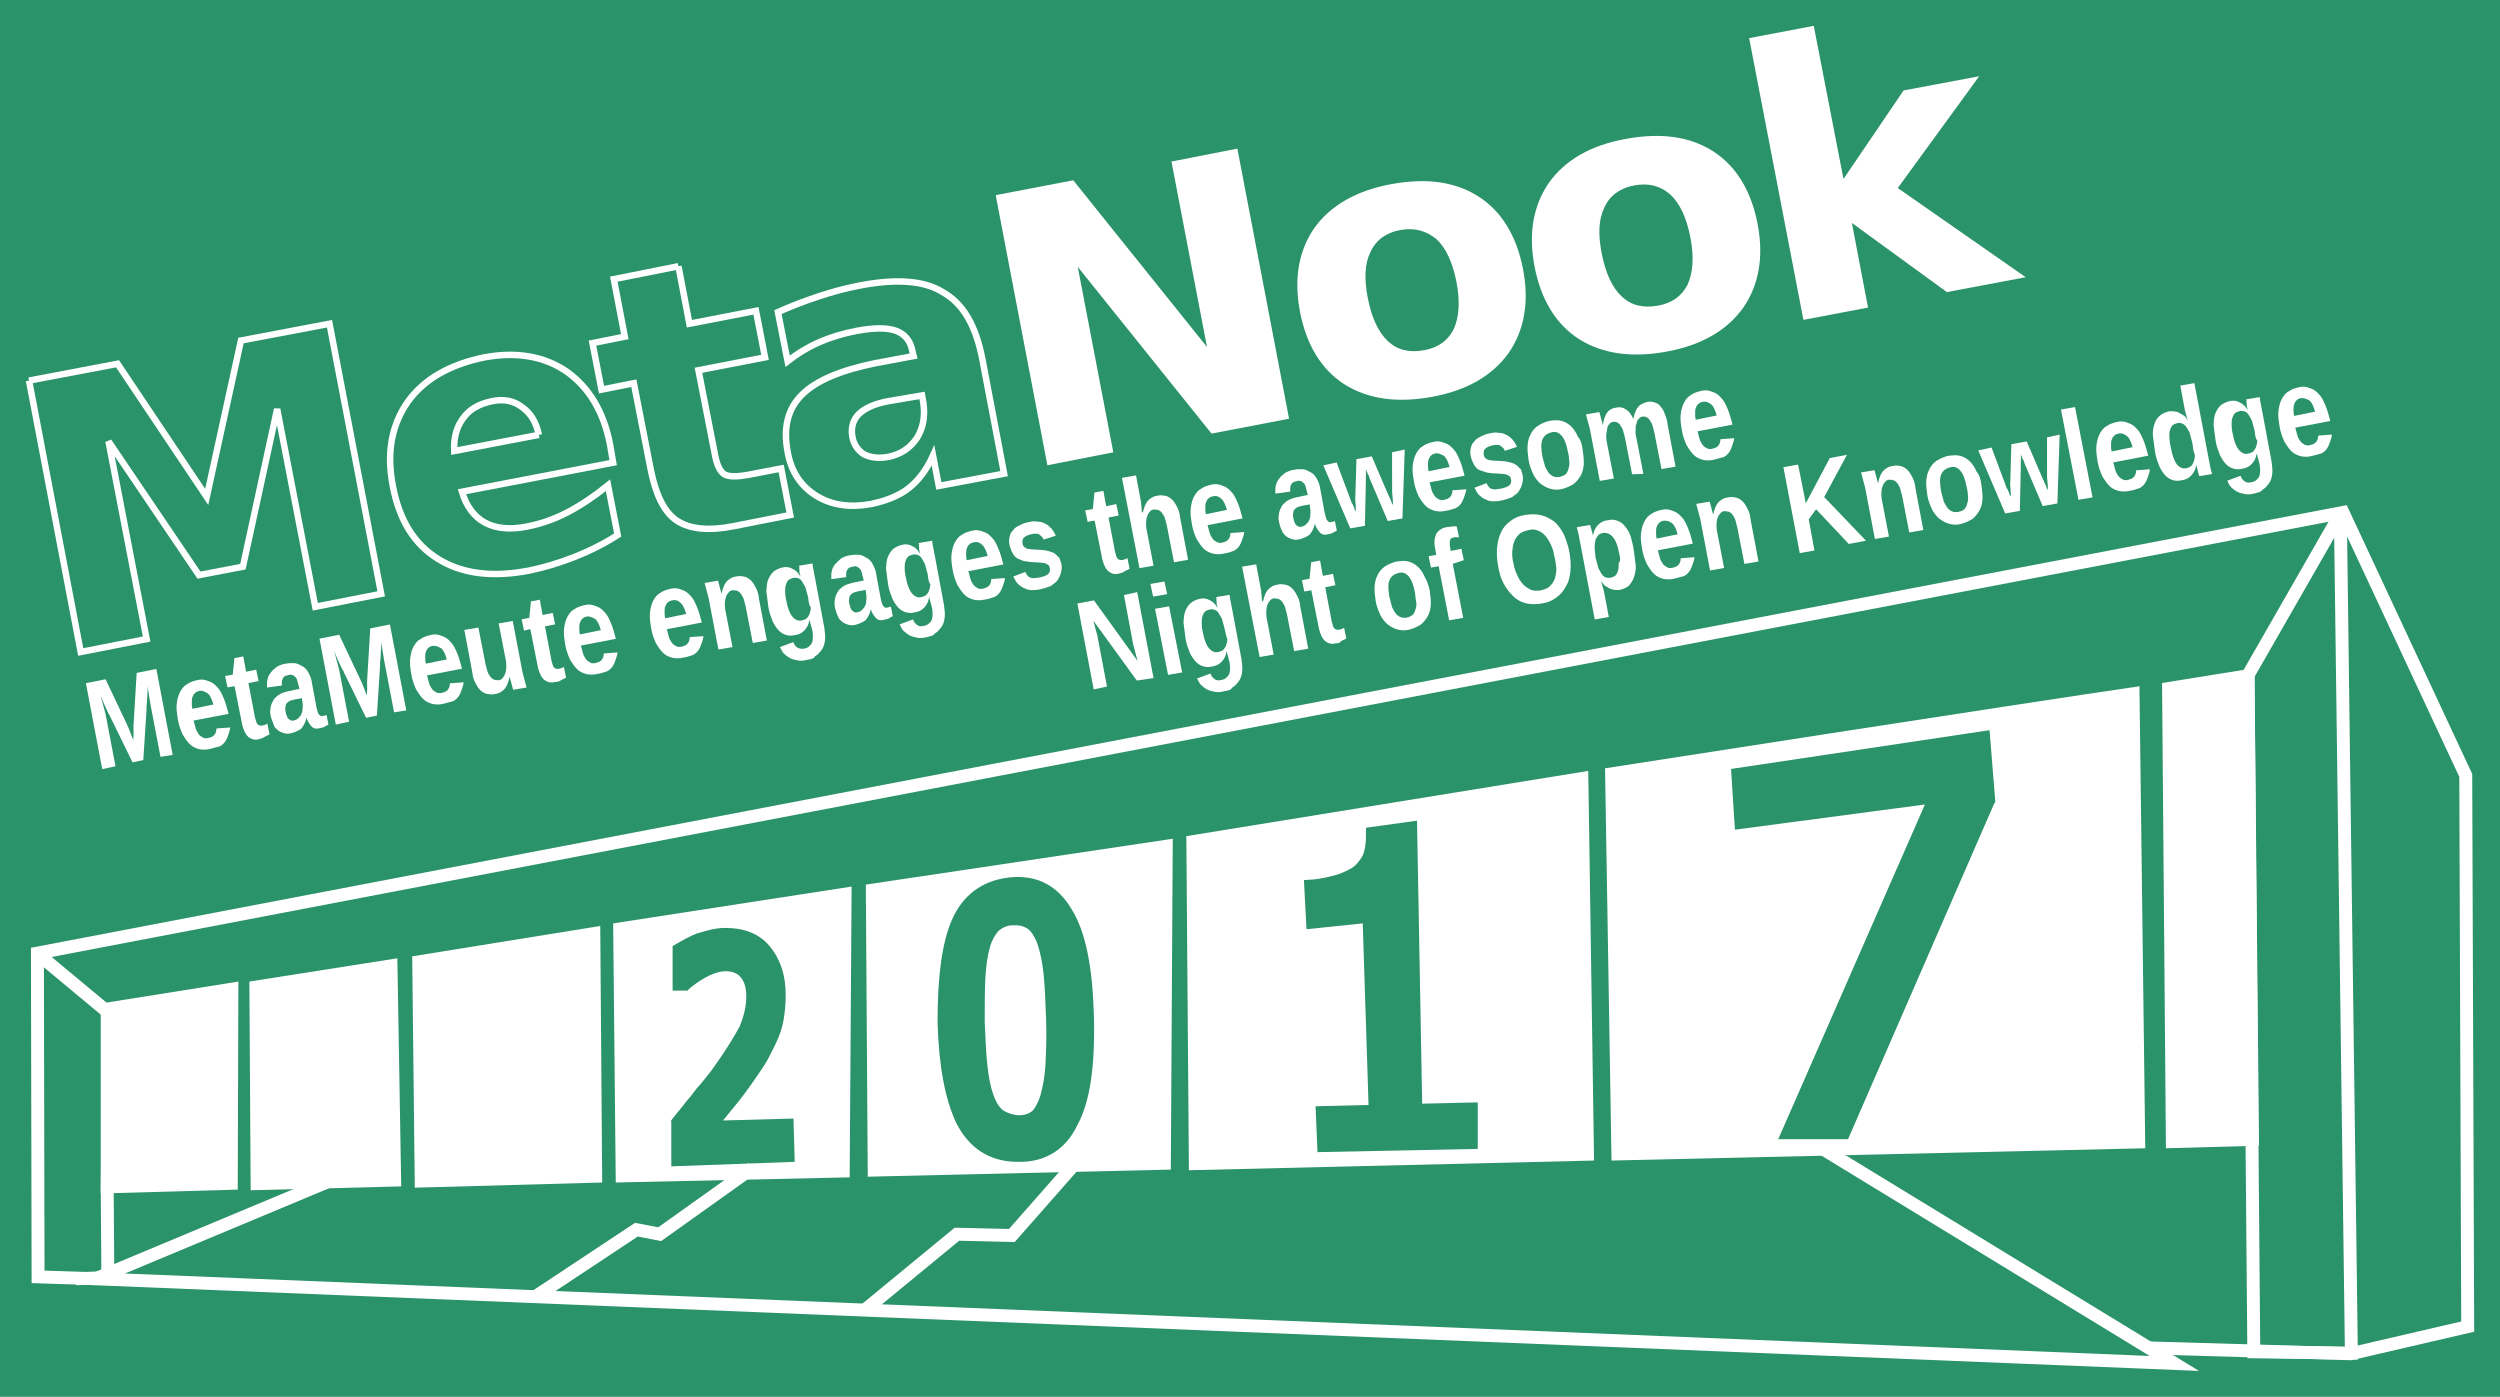
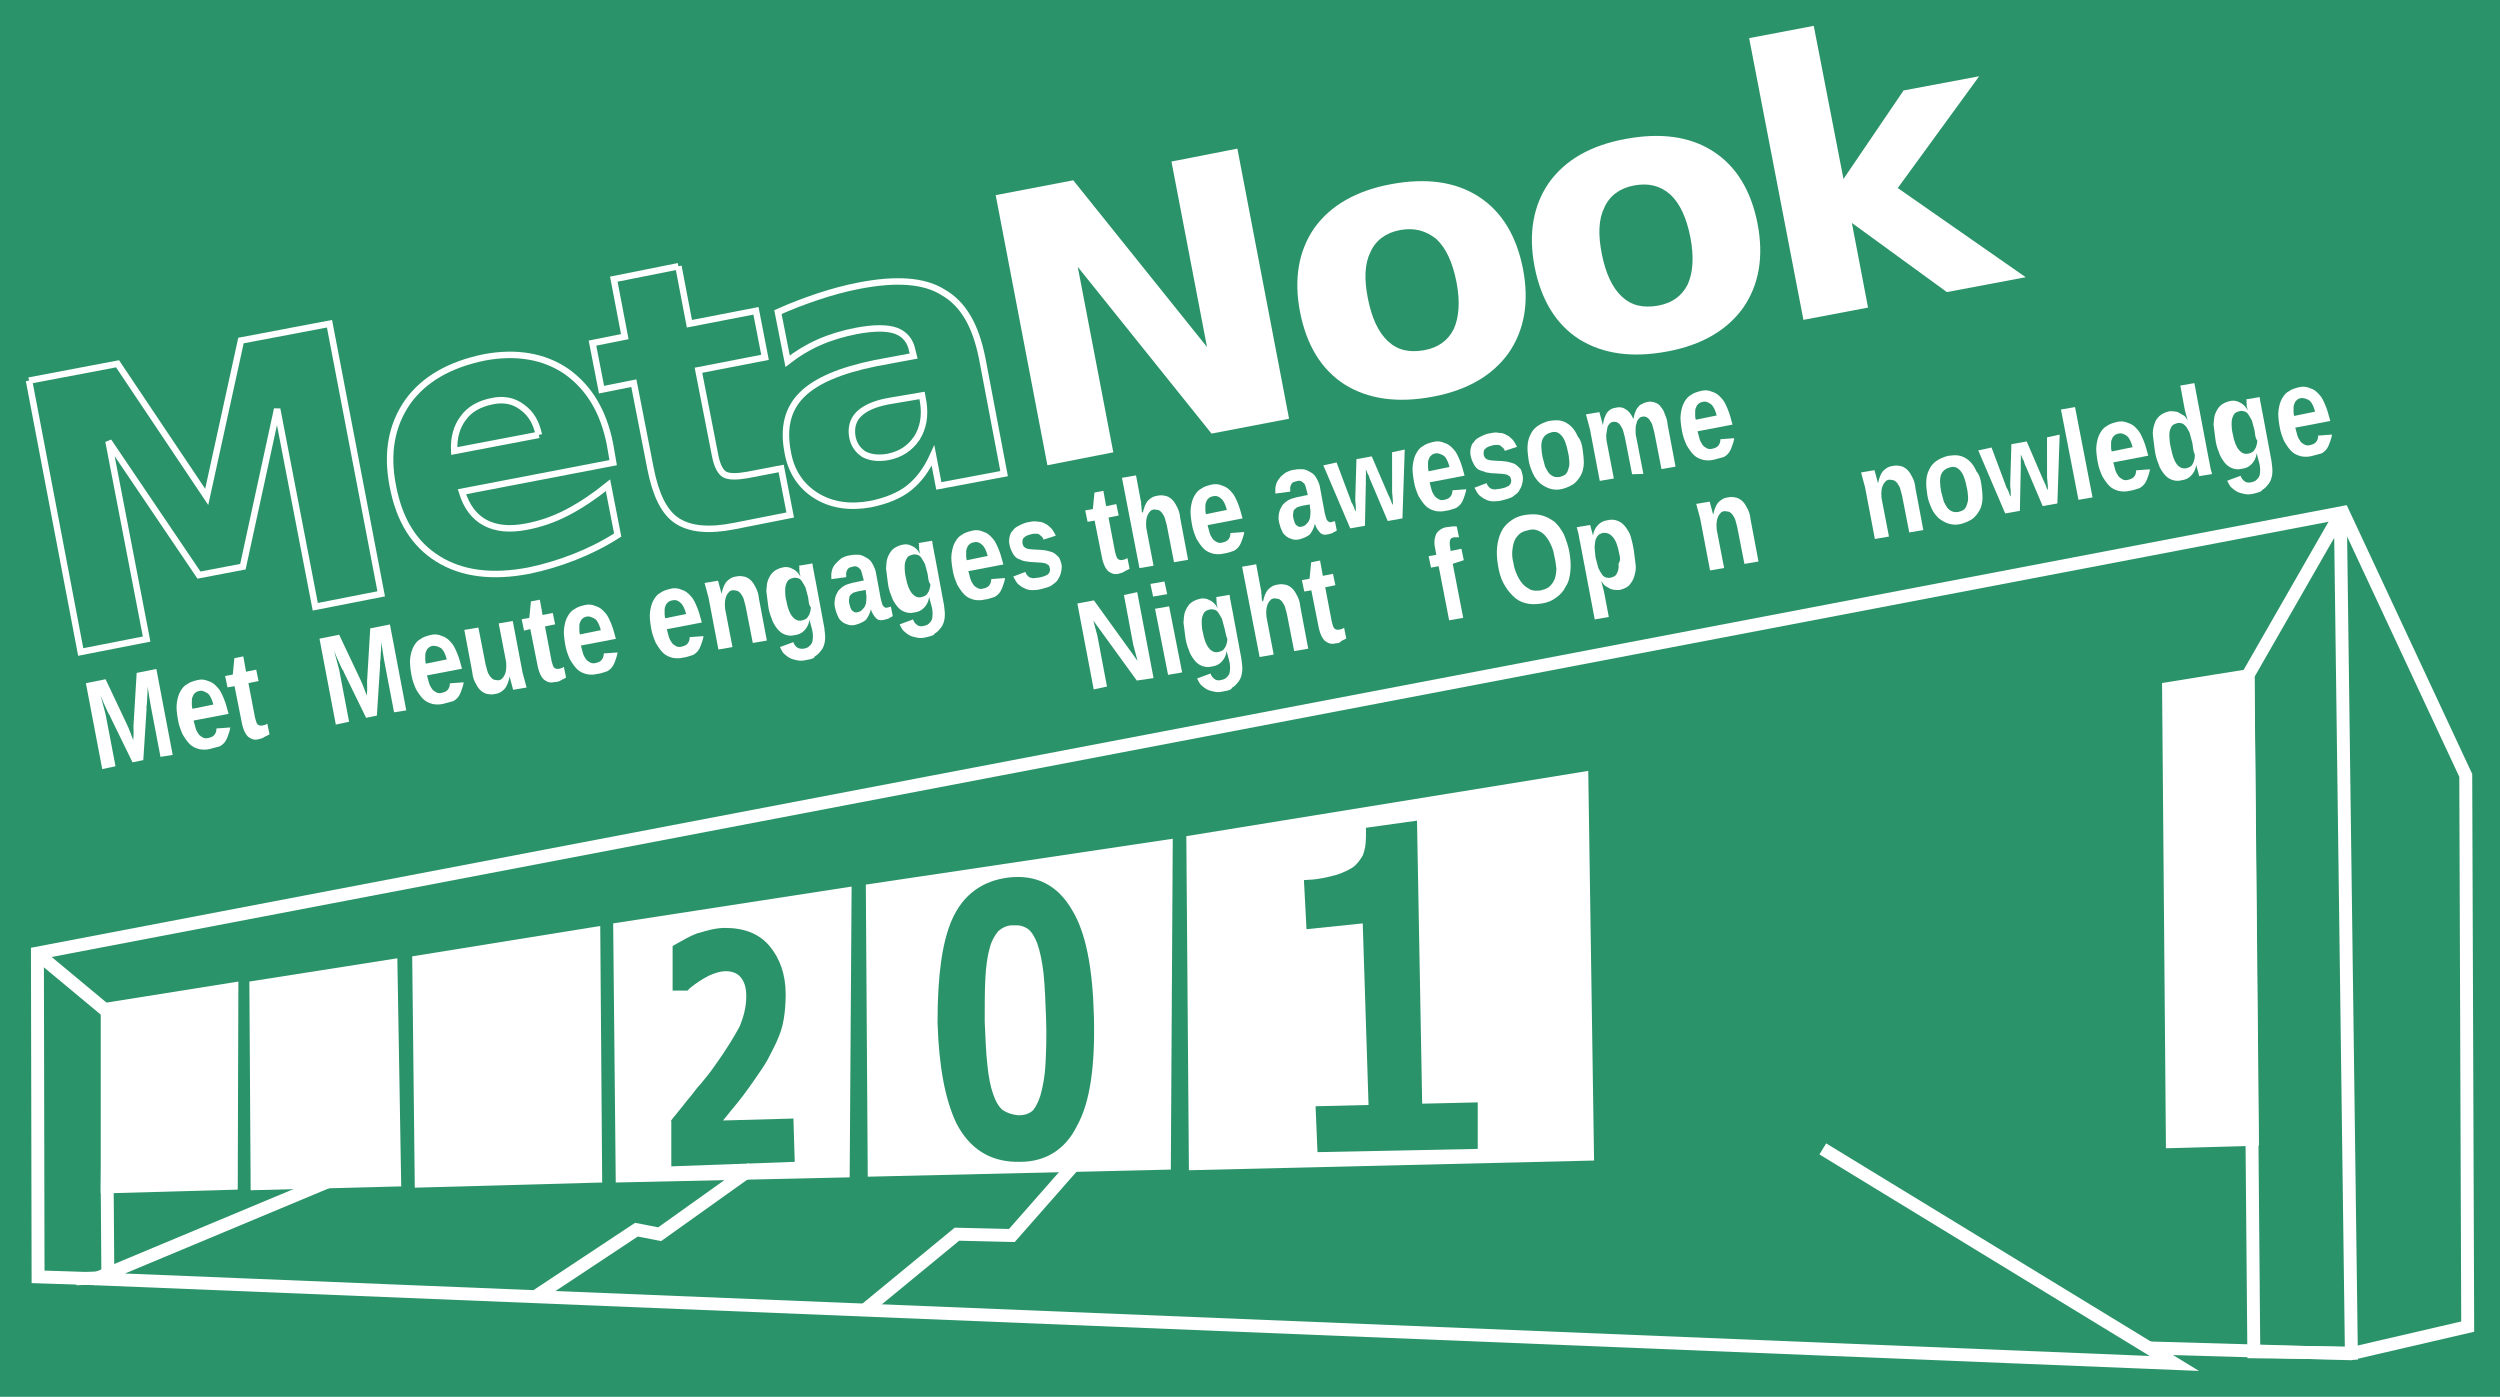
<svg xmlns="http://www.w3.org/2000/svg" version="1.1" viewBox="0 0 386.89 216.16" xml:space="preserve">
  <style type="text/css">
	.st0{fill:none;stroke:#FFFFFF;stroke-width:2;}
	.st1{fill:none;stroke:#FFFFFF;}
	.st2{fill:#FFFFFF;}
</style>
  <rect x="-7.3877e-7" width="386.89" height="216.16" fill="#2b9369" stroke-width="3.87" />
  <g fill="none" stroke="#ffffff">
    <g stroke-width="2">
      <path id="path4429_1_" class="st0" d="m282.09 177.8 54.4 33.2-321.7-13.1 35.9-15" />
      <path id="path4435_1_" class="st0" d="m14.891 197.9-9-0.3-0.1-50.1 356.8-68.2 19 40.7 0.3 85.3-18.1 4.2-31.2-0.9" />
      <path id="path4437_1_" class="st0" d="m11.791 197.9 4.9-0.2-0.1-13.9 0.3-27-10.7-8.9" />
      <path id="path4439_1_" class="st0" d="m362.19 79.9 1.7 129.5-15.1-0.2-0.9-104.7 14.1-24.6" />
      <path id="path4441_1_" class="st0" d="m166.09 180.4-9.5 10.8-8.5-0.2-14.1 11.6m-50.9-2.1 15.4-10.2 3.6 0.7 14.3-10.2" />
    </g>
    <path id="path3910_1_" class="st1" d="m4.491 58.9 13.7-2.6 13.8 20.6 5.3-24.2 13.7-2.6 8 41.8-10.2 2-5.9-30.6-5.3 24.4-6.8 1.3-14-20.7 5.9 30.6-10.2 2-8-42" />
    <path id="path3912_1_" class="st1" d="m94.391 68.7 0.5 2.9-23.4 4.5c0.7 2.3 1.9 3.9 3.6 4.8s3.8 1.1 6.4 0.6c2.1-0.4 4.2-1.1 6.3-2.2s4.2-2.5 6.3-4.2l1.5 7.7c-2.2 1.4-4.4 2.5-6.7 3.4s-4.6 1.6-7 2.1c-5.7 1.1-10.4 0.5-14.1-1.8s-6-6-7-11.3c-1-5.1-0.2-9.4 2.3-13 2.5-3.5 6.5-5.8 11.9-6.9 4.9-0.9 9.2-0.2 12.7 2.2 3.5 2.5 5.7 6.2 6.7 11.2m-11-1.4c-0.4-1.9-1.2-3.3-2.6-4.3-1.3-1-2.9-1.3-4.7-0.9-1.9 0.4-3.4 1.2-4.4 2.6-1 1.3-1.5 3-1.4 5.1l13.1-2.5" />
    <path id="path3914_1_" class="st1" d="m104.99 41.2 1.7 8.9 10.3-2 1.4 7.2-10.3 2 2.6 13.3c0.3 1.5 0.8 2.4 1.4 2.8 0.7 0.4 1.9 0.4 3.6 0.1l5.2-1 1.4 7.2-8.6 1.7c-4 0.8-6.9 0.5-8.9-0.8s-3.3-4-4.1-8l-2.6-13.3-5 1-1.4-7.2 5-1-1.7-8.9 10-2" />
    <path id="path3916_1_" class="st1" d="m137.39 62.1c-2.1 0.4-3.6 1.1-4.5 2s-1.2 2.1-1 3.4 0.9 2.2 1.8 2.8c1 0.5 2.2 0.7 3.8 0.4 1.9-0.4 3.3-1.3 4.4-2.9 1-1.6 1.3-3.4 1-5.5l-0.2-1.1-5.3 0.9m14.6-6.7 3.4 17.9-10.1 1.9-0.9-4.7c-1 2.2-2.2 3.8-3.7 5s-3.5 2-5.9 2.5c-3.2 0.6-6.1 0.2-8.5-1.3s-3.9-3.8-4.4-6.8c-0.7-3.7 0-6.6 2.2-8.8s6-3.8 11.4-4.9l5.9-1.1-0.2-0.8c-0.3-1.6-1.2-2.6-2.5-3.1-1.4-0.5-3.4-0.5-6.1 0-2.1 0.4-4.1 1-5.9 1.8s-3.4 1.8-4.8 2.9l-1.5-7.6c2-0.9 4.1-1.7 6.2-2.4s4.3-1.3 6.4-1.7c5.7-1.1 10-0.8 12.9 1 3.2 1.8 5.1 5.2 6.1 10.2" />
  </g>
  <g fill="#ffffff">
    <path id="path3918_1_" class="st2" d="m154.09 30.2 12-2.3 20.7 25.8-5.5-28.7 10.2-2 8 41.8-12 2.3-20.7-25.8 5.5 28.7-10.2 2-8-41.8" />
    <path id="path3920_1_" class="st2" d="m216.69 35.6c-2.2 0.4-3.8 1.6-4.6 3.4-0.9 1.8-1 4.2-0.4 7.2s1.6 5.2 3.1 6.6 3.3 1.8 5.6 1.4c2.2-0.4 3.7-1.5 4.6-3.3 0.8-1.8 1-4.2 0.4-7.3-0.6-3-1.6-5.2-3.1-6.6-1.6-1.3-3.4-1.8-5.6-1.4m-1.4-7.1c5.4-1 9.9-0.4 13.5 1.9s5.9 6.1 6.9 11.2c1 5.2 0.2 9.5-2.2 13-2.5 3.5-6.4 5.8-11.8 6.8s-9.9 0.4-13.6-1.9c-3.6-2.3-5.9-6.1-6.9-11.2-1-5.2-0.2-9.5 2.2-13 2.5-3.5 6.5-5.8 11.9-6.8" />
    <path id="path3922_1_" class="st2" d="m252.89 28.7c-2.2 0.4-3.8 1.6-4.6 3.4-0.9 1.8-1 4.2-0.4 7.2s1.6 5.2 3.1 6.6 3.3 1.8 5.6 1.4c2.2-0.4 3.7-1.5 4.6-3.3 0.8-1.8 1-4.2 0.4-7.3-0.6-3-1.6-5.2-3.1-6.6-1.6-1.4-3.4-1.8-5.6-1.4m-1.3-7.2c5.4-1 9.9-0.4 13.5 1.9s5.9 6.1 6.9 11.2c1 5.2 0.2 9.5-2.2 13-2.5 3.5-6.4 5.8-11.8 6.8s-9.9 0.4-13.6-1.9c-3.6-2.3-5.9-6.1-6.9-11.2-1-5.2-0.2-9.5 2.2-13 2.5-3.5 6.4-5.8 11.9-6.8" />
    <path id="path3924_1_" class="st2" d="m270.69 5.9 10-1.9 4.6 23.7 9.3-13.7 11.7-2.2-12.6 17.3 19.8 13.8-12.2 2.3-14.7-10.7 2.5 13.1-10 1.9-8.4-43.6" />
  </g>
  <g id="text3787_1_" transform="rotate(-15 -321.14 223.58)" fill="#ffffff">
    <path id="path3927_1_" class="st2" d="m40.6 210.3 0.6-8.2c0-0.3 0.1-0.7 0.1-1s0.1-0.7 0.1-0.9c0 0 0-0.3 0.1-1 0 0-0.1 0.5-0.4 1.4 0 0-0.1 0.2-0.2 0.6l-0.2 0.6-0.2 0.5-0.1 0.4-2.5 7.4-1.7-0.1-1.5-7.7c0-0.1 0-0.3-0.1-0.4l-0.1-0.5-0.2-1.2s-0.1-0.5-0.2-1.5v1.1 1 0.9l-0.6 8.2-2.1-0.1 1-13.5 3.1 0.2 1.4 7.7c0 0.2 0.1 0.4 0.1 0.7l0.1 0.8s0 0.3 0.1 1l0.3-0.9s0-0.1 0.1-0.4l0.1-0.4c0-0.1 0.1-0.3 0.1-0.4l2.6-7.8 3.1 0.2-1 13.5-1.9-0.2" />
    <path id="path3929_1_" class="st2" d="m48.3 211.1c-0.6 0-1.2-0.2-1.6-0.4-0.5-0.3-0.9-0.6-1.2-1.1s-0.5-1.1-0.7-1.8c-0.1-0.7-0.2-1.5-0.1-2.4 0.1-1 0.2-1.8 0.5-2.5s0.6-1.2 1-1.6 0.8-0.7 1.3-0.8c0.5-0.2 1-0.2 1.6-0.2 0.7 0 1.2 0.2 1.7 0.6 0.5 0.3 0.8 0.7 1.1 1.3 0.3 0.5 0.4 1.2 0.5 1.9s0.1 1.5 0.1 2.4v0.1l-5.5-0.4v1.2c0 0.4 0.1 0.7 0.2 1s0.3 0.5 0.5 0.7 0.5 0.3 0.8 0.3c0.4 0 0.7 0 1-0.2s0.5-0.5 0.6-0.9l2.1 0.4c-0.1 0.3-0.3 0.6-0.5 0.9s-0.4 0.6-0.7 0.9-0.7 0.5-1.1 0.6h-1.6m0.7-9.1c-0.2 0-0.4 0-0.6 0.1s-0.4 0.2-0.5 0.4c-0.2 0.2-0.3 0.4-0.4 0.8-0.1 0.3-0.2 0.7-0.2 1.1l3.3 0.2c0-0.8-0.1-1.5-0.4-1.9-0.4-0.4-0.7-0.7-1.2-0.7" />
    <path id="path3931_1_" class="st2" d="m56 211.6c-0.7 0-1.1-0.3-1.5-0.8-0.3-0.5-0.4-1.1-0.4-2l0.4-6.1-1.1-0.1 0.1-1.8 1.2 0.1 0.9-2.4 1.4 0.1-0.2 2.4 1.6 0.1-0.1 1.8-1.6-0.1-0.4 5.4c0 0.5 0 0.9 0.1 1.1s0.4 0.4 0.7 0.4h0.4c0.1 0 0.2 0 0.4-0.1l-0.1 1.7c-0.3 0.1-0.6 0.1-0.9 0.2-0.2 0.1-0.6 0.1-0.9 0.1" />
-     <path id="path3933_1_" class="st2" d="m61.1 212c-0.4 0-0.8-0.1-1.1-0.3s-0.6-0.4-0.8-0.7-0.4-0.6-0.4-1-0.1-0.8-0.1-1.3c0-0.6 0.2-1.1 0.4-1.5s0.5-0.7 0.8-1c0.3-0.2 0.7-0.4 1.1-0.5s0.9-0.1 1.3-0.1l1.8 0.1v-0.5-0.9c0-0.3-0.1-0.5-0.2-0.6-0.1-0.2-0.2-0.3-0.4-0.4-0.1-0.1-0.3-0.1-0.5-0.1h-0.5c-0.1 0-0.3 0.1-0.4 0.2s-0.2 0.2-0.3 0.4-0.1 0.4-0.2 0.7l-2.3-0.3c0.1-0.4 0.2-0.9 0.4-1.2 0.2-0.4 0.5-0.7 0.8-0.9 0.3-0.3 0.7-0.4 1.1-0.6 0.4-0.1 1-0.2 1.5-0.1 0.5 0 1 0.2 1.4 0.3 0.4 0.2 0.7 0.5 1 0.8s0.5 0.7 0.6 1.2 0.2 1 0.1 1.6l-0.3 3.8v0.7c0 0.2 0 0.4 0.1 0.5 0 0.1 0.1 0.2 0.2 0.3s0.2 0.1 0.4 0.1h0.5l-0.1 1.5s-0.1 0-0.4 0.1c-0.1 0-0.2 0-0.3 0.1h-0.3-0.4c-0.6 0-1-0.2-1.2-0.6s-0.4-0.9-0.4-1.5c-0.3 0.6-0.8 1.1-1.2 1.4-0.4 0.2-1 0.3-1.7 0.3m3-4.8-1.1-0.1h-0.7c-0.2 0-0.4 0.1-0.6 0.2s-0.3 0.2-0.4 0.5c-0.1 0.2-0.2 0.5-0.2 0.9 0 0.5 0 0.9 0.2 1.1 0.2 0.3 0.4 0.4 0.7 0.4s0.5 0 0.8-0.2c0.2-0.1 0.5-0.3 0.6-0.5 0.2-0.2 0.3-0.5 0.4-0.8s0.2-0.6 0.2-0.9l0.1-0.6" />
    <path id="path3935_1_" class="st2" d="m77.3 213 0.6-8.2c0-0.3 0.1-0.7 0.1-1s0.1-0.7 0.1-0.9c0 0 0-0.3 0.1-1 0 0-0.1 0.5-0.4 1.4 0 0-0.1 0.2-0.2 0.6l-0.2 0.6-0.2 0.5-0.1 0.4-2.5 7.4-1.7-0.1-1.5-7.7c0-0.1 0-0.3-0.1-0.4l-0.1-0.5-0.2-1.2s-0.1-0.5-0.2-1.5v1.1 1 0.9l-0.6 8.2-2.1-0.1 1-13.5 3.1 0.2 1.4 7.7c0 0.2 0.1 0.4 0.1 0.7l0.1 0.8s0 0.3 0.1 1l0.3-0.9s0-0.1 0.1-0.4l0.1-0.4c0-0.1 0.1-0.3 0.1-0.4l2.6-7.8 3.1 0.2-1 13.5-1.9-0.2" />
    <path id="path3937_1_" class="st2" d="m85 213.7c-0.6 0-1.2-0.2-1.6-0.4-0.5-0.3-0.9-0.6-1.2-1.1s-0.5-1.1-0.7-1.8c-0.1-0.7-0.2-1.5-0.1-2.4 0.1-1 0.2-1.8 0.5-2.5s0.6-1.2 1-1.6 0.8-0.7 1.3-0.8c0.5-0.2 1-0.2 1.6-0.2 0.7 0 1.2 0.2 1.7 0.6 0.5 0.3 0.8 0.7 1.1 1.3 0.3 0.5 0.4 1.2 0.5 1.9s0.1 1.5 0.1 2.4v0.1l-5.5-0.4v1.2c0 0.4 0.1 0.7 0.2 1s0.3 0.5 0.5 0.7 0.5 0.3 0.8 0.3c0.4 0 0.7 0 1-0.2s0.5-0.5 0.6-0.9l2.1 0.4c-0.1 0.3-0.3 0.6-0.5 0.9s-0.4 0.6-0.7 0.9-0.7 0.5-1.1 0.6h-1.6m0.7-9.1c-0.2 0-0.4 0-0.6 0.1s-0.4 0.2-0.5 0.4c-0.2 0.2-0.3 0.4-0.4 0.8-0.1 0.3-0.2 0.7-0.2 1.1l3.3 0.2c0-0.8-0.1-1.5-0.4-1.9-0.4-0.4-0.7-0.6-1.2-0.7" />
    <path id="path3939_1_" class="st2" d="m93.3 203.7-0.4 5.8v1.1c0 0.3 0.1 0.6 0.2 0.9 0.1 0.2 0.2 0.4 0.4 0.6 0.2 0.1 0.4 0.2 0.7 0.3 0.3 0 0.5 0 0.7-0.2 0.2-0.1 0.4-0.3 0.6-0.6s0.3-0.6 0.4-0.9c0.1-0.4 0.2-0.8 0.2-1.2l0.4-5.6 2.2 0.2-0.6 8.1v0.7 0.7 0.6 0.4l-2.1-0.2v-0.4-0.6-0.6-0.5c-0.4 0.8-0.8 1.3-1.2 1.6-0.5 0.3-1 0.5-1.7 0.4-0.5 0-0.9-0.2-1.3-0.4-0.3-0.2-0.6-0.5-0.8-0.9s-0.3-0.8-0.4-1.3-0.1-1 0-1.6l0.5-6.6 2.2 0.2" />
    <path id="path3941_1_" class="st2" d="m102.5 214.9c-0.7 0-1.1-0.3-1.5-0.8-0.3-0.5-0.4-1.1-0.4-2l0.4-6.1h-1l0.1-1.8 1.2 0.1 0.9-2.4 1.4 0.1-0.2 2.4 1.6 0.1-0.1 1.8-1.6-0.1-0.4 5.4c0 0.5 0 0.9 0.1 1.1s0.4 0.4 0.7 0.4h0.4c0.1 0 0.2 0 0.4-0.1l-0.1 1.7c-0.3 0.1-0.6 0.1-0.9 0.2s-0.6 0.1-1 0" />
    <path id="path3943_1_" class="st2" d="m109.2 215.4c-0.6 0-1.2-0.2-1.6-0.4-0.5-0.3-0.9-0.6-1.2-1.1s-0.5-1.1-0.7-1.8c-0.1-0.7-0.2-1.5-0.1-2.4 0.1-1 0.2-1.8 0.5-2.5s0.6-1.2 1-1.6 0.8-0.7 1.3-0.8c0.5-0.2 1-0.2 1.6-0.2 0.7 0 1.2 0.2 1.7 0.6 0.5 0.3 0.8 0.7 1.1 1.3 0.3 0.5 0.4 1.2 0.5 1.9s0.1 1.5 0.1 2.4v0.1l-5.5-0.4v1.2c0 0.4 0.1 0.7 0.2 1s0.3 0.5 0.5 0.7 0.5 0.3 0.8 0.3c0.4 0 0.7 0 1-0.2s0.5-0.5 0.6-0.9l2.1 0.4c-0.1 0.3-0.3 0.6-0.5 0.9s-0.4 0.6-0.7 0.9-0.7 0.5-1.1 0.6c-0.5 0-1 0.1-1.6 0m0.7-9c-0.2 0-0.4 0-0.6 0.1s-0.4 0.2-0.5 0.4c-0.2 0.2-0.3 0.4-0.4 0.8s-0.2 0.7-0.2 1.1l3.3 0.2c0-0.8-0.1-1.5-0.4-1.9-0.4-0.4-0.8-0.7-1.2-0.7" />
    <path id="path3945_1_" class="st2" d="m122.7 216.4c-0.6 0-1.2-0.2-1.6-0.4-0.5-0.3-0.9-0.6-1.2-1.1s-0.5-1.1-0.7-1.8c-0.1-0.7-0.2-1.5-0.1-2.4 0.1-1 0.2-1.8 0.5-2.5s0.6-1.2 1-1.6 0.8-0.7 1.3-0.8c0.5-0.2 1-0.2 1.6-0.2 0.7 0 1.2 0.2 1.7 0.6 0.5 0.3 0.8 0.7 1.1 1.3 0.3 0.5 0.4 1.2 0.5 1.9s0.1 1.5 0.1 2.4v0.1l-5.5-0.4v1.2c0 0.4 0.1 0.7 0.2 1s0.3 0.5 0.5 0.7 0.5 0.3 0.8 0.3c0.4 0 0.7 0 1-0.2s0.5-0.5 0.6-0.9l2.1 0.4c-0.1 0.3-0.3 0.6-0.5 0.9s-0.4 0.6-0.7 0.9-0.7 0.5-1.1 0.6c-0.5 0-1 0.1-1.6 0m0.6-9c-0.2 0-0.4 0-0.6 0.1s-0.4 0.2-0.5 0.4c-0.2 0.2-0.3 0.4-0.4 0.8-0.1 0.3-0.2 0.7-0.2 1.1l3.3 0.2c0-0.8-0.1-1.5-0.4-1.9-0.3-0.5-0.7-0.7-1.2-0.7" />
    <path id="path3947_1_" class="st2" d="m133.7 217 0.4-5.8v-1.1c0-0.3-0.1-0.6-0.2-0.9s-0.3-0.5-0.4-0.6c-0.2-0.1-0.4-0.2-0.7-0.3-0.3 0-0.5 0-0.7 0.2-0.2 0.1-0.4 0.3-0.6 0.6s-0.3 0.6-0.4 0.9c-0.1 0.4-0.2 0.8-0.2 1.2l-0.4 5.6-2.2-0.2 0.6-8.1v-0.7-0.7-0.6-0.4l2.1 0.2v0.4 0.6 0.6 0.5c0.4-0.8 0.8-1.3 1.2-1.6 0.5-0.3 1-0.5 1.7-0.4 0.5 0 0.9 0.2 1.3 0.4 0.3 0.2 0.6 0.5 0.8 0.9s0.3 0.8 0.4 1.3 0.1 1 0 1.6l-0.5 6.6-2.2-0.2" />
    <path id="path3949_1_" class="st2" d="m141.2 221.7c-0.6 0-1.1-0.1-1.5-0.3s-0.8-0.4-1.1-0.7-0.5-0.6-0.7-0.9c-0.2-0.4-0.2-0.7-0.3-1.1l2.2-0.2c0 0.4 0.2 0.8 0.4 1s0.6 0.4 1 0.4c0.3 0 0.5 0 0.7-0.1s0.4-0.2 0.6-0.4 0.3-0.5 0.4-0.8 0.2-0.8 0.2-1.3v-0.5-0.5-0.5c-0.3 0.7-0.7 1.1-1.2 1.4s-1 0.4-1.7 0.3c-0.5 0-1-0.2-1.4-0.5s-0.7-0.7-0.9-1.2-0.4-1.1-0.4-1.7c-0.1-0.7-0.1-1.4 0-2.1 0.1-0.8 0.2-1.5 0.3-2.2 0.2-0.6 0.4-1.2 0.7-1.6s0.7-0.8 1.1-1 0.9-0.3 1.5-0.3 1.1 0.2 1.5 0.6c0.4 0.3 0.7 0.8 0.9 1.5v-0.5c0-0.2 0-0.3 0.1-0.5 0-0.2 0-0.3 0.1-0.4v-0.3l2.1 0.2c0 0.2-0.1 0.6-0.1 1s-0.1 0.9-0.1 1.4l-0.6 7.7c-0.1 0.8-0.2 1.4-0.4 1.9s-0.5 1-0.9 1.3-0.8 0.6-1.3 0.7c0 0.2-0.5 0.3-1.2 0.2m2.6-9.3v-1.6c-0.1-0.4-0.2-0.8-0.3-1.1s-0.3-0.5-0.5-0.6-0.4-0.2-0.6-0.2c-0.3 0-0.5 0-0.8 0.1-0.2 0.1-0.4 0.3-0.6 0.6s-0.3 0.6-0.4 1-0.2 0.9-0.2 1.5c-0.1 1.1 0 2 0.3 2.6s0.7 0.9 1.3 0.9c0.2 0 0.4 0 0.7-0.1 0.2-0.1 0.4-0.3 0.6-0.5 0.2-0.3 0.4-0.6 0.5-1-0.2-0.4-0.1-0.9 0-1.6" />
    <path id="path3951_1_" class="st2" d="m149.8 218.4c-0.4 0-0.8-0.1-1.1-0.3s-0.6-0.4-0.8-0.7-0.4-0.6-0.4-1c-0.1-0.4-0.1-0.8-0.1-1.3 0-0.6 0.2-1.1 0.4-1.5s0.5-0.7 0.8-1c0.3-0.2 0.7-0.4 1.1-0.5s0.9-0.1 1.3-0.1l1.8 0.1v-0.5-0.9c0-0.3-0.1-0.5-0.2-0.6-0.1-0.2-0.2-0.3-0.4-0.4-0.1-0.1-0.3-0.1-0.5-0.1h-0.5c-0.1 0-0.3 0.1-0.4 0.2s-0.2 0.2-0.3 0.4-0.1 0.4-0.2 0.7l-2.3-0.3c0.1-0.4 0.2-0.9 0.4-1.2 0.2-0.4 0.5-0.7 0.8-0.9s0.7-0.4 1.1-0.6c0.4-0.1 1-0.2 1.5-0.1 0.5 0 1 0.2 1.4 0.3 0.4 0.2 0.7 0.5 1 0.8s0.5 0.7 0.6 1.2 0.2 1 0.1 1.6l-0.3 3.8v0.7c0 0.2 0 0.4 0.1 0.5 0 0.1 0.1 0.2 0.2 0.3s0.2 0.1 0.4 0.1h0.5l-0.1 1.5s-0.1 0-0.4 0.1c-0.1 0-0.2 0-0.3 0.1h-0.3-0.4c-0.6 0-1-0.2-1.2-0.6s-0.4-0.9-0.4-1.5c-0.3 0.6-0.8 1.1-1.2 1.4-0.5 0.2-1.1 0.3-1.7 0.3m2.9-4.8-1.1-0.1h-0.7c-0.2 0-0.4 0.1-0.6 0.2s-0.3 0.2-0.4 0.5c-0.1 0.2-0.2 0.5-0.2 0.9 0 0.5 0 0.9 0.2 1.1 0.2 0.3 0.4 0.4 0.7 0.4s0.5 0 0.8-0.2c0.2-0.1 0.5-0.3 0.6-0.5 0.2-0.2 0.3-0.5 0.4-0.8s0.2-0.6 0.2-0.9l0.1-0.6" />
    <path id="path3953_1_" class="st2" d="m160 223.1c-0.6 0-1.1-0.1-1.5-0.3s-0.8-0.4-1.1-0.7-0.5-0.6-0.7-0.9c-0.2-0.4-0.2-0.7-0.3-1.1l2.2-0.2c0 0.4 0.2 0.8 0.4 1 0.2 0.3 0.6 0.4 1 0.4 0.3 0 0.5 0 0.7-0.1s0.4-0.2 0.6-0.4 0.3-0.5 0.4-0.8 0.2-0.8 0.2-1.3v-0.5-0.5-0.5c-0.3 0.7-0.7 1.1-1.2 1.4s-1 0.4-1.7 0.3c-0.5 0-1-0.2-1.4-0.5s-0.7-0.7-0.9-1.2-0.4-1.1-0.4-1.7c-0.1-0.7-0.1-1.4 0-2.1 0.1-0.8 0.2-1.5 0.3-2.2 0.2-0.6 0.4-1.2 0.7-1.6s0.7-0.8 1.1-1 0.9-0.3 1.5-0.3 1.1 0.2 1.5 0.6c0.4 0.3 0.7 0.8 0.9 1.5v-0.5c0-0.2 0-0.3 0.1-0.5 0-0.2 0-0.3 0.1-0.4v-0.3l2.1 0.2c0 0.2-0.1 0.6-0.1 1s-0.1 0.9-0.1 1.4l-0.6 7.7c-0.1 0.8-0.2 1.4-0.4 1.9s-0.5 1-0.9 1.3-0.8 0.6-1.3 0.7c0 0.2-0.5 0.2-1.2 0.2m2.6-9.4v-1.6c-0.1-0.4-0.2-0.8-0.3-1.1s-0.3-0.5-0.5-0.6-0.4-0.2-0.6-0.2c-0.3 0-0.5 0-0.8 0.1-0.2 0.1-0.4 0.3-0.6 0.6s-0.3 0.6-0.4 1-0.2 0.9-0.2 1.5c-0.1 1.1 0 2 0.3 2.6s0.7 0.9 1.3 0.9c0.2 0 0.4 0 0.7-0.1 0.2-0.1 0.4-0.3 0.6-0.5 0.2-0.3 0.4-0.6 0.5-1-0.2-0.3-0.1-0.9 0-1.6" />
    <path id="path3955_1_" class="st2" d="m170.1 219.8c-0.6 0-1.2-0.2-1.6-0.4-0.5-0.3-0.9-0.6-1.2-1.1s-0.5-1.1-0.7-1.8c-0.1-0.7-0.2-1.5-0.1-2.4 0.1-1 0.2-1.8 0.5-2.5s0.6-1.2 1-1.6 0.8-0.7 1.3-0.8c0.5-0.2 1-0.2 1.6-0.2 0.7 0 1.2 0.2 1.7 0.6 0.5 0.3 0.8 0.7 1.1 1.3 0.3 0.5 0.4 1.2 0.5 1.9s0.1 1.5 0.1 2.4v0.1l-5.5-0.4v1.2c0 0.4 0.1 0.7 0.2 1s0.3 0.5 0.5 0.7 0.5 0.3 0.8 0.3c0.4 0 0.7 0 1-0.2s0.5-0.5 0.6-0.9l2.1 0.4c-0.1 0.3-0.3 0.6-0.5 0.9s-0.4 0.6-0.7 0.9-0.7 0.5-1.1 0.6c-0.5 0-1 0.1-1.6 0m0.6-9c-0.2 0-0.4 0-0.6 0.1s-0.4 0.2-0.5 0.4c-0.2 0.2-0.3 0.4-0.4 0.8-0.1 0.3-0.2 0.7-0.2 1.1l3.3 0.2c0-0.8-0.1-1.5-0.4-1.9-0.3-0.5-0.7-0.7-1.2-0.7" />
    <path id="path3957_1_" class="st2" d="m183 217.5c0 0.5-0.2 0.9-0.4 1.3s-0.5 0.7-0.8 1-0.8 0.4-1.2 0.6c-0.5 0.1-1 0.1-1.6 0.1-0.5 0-1-0.1-1.4-0.2s-0.8-0.3-1.1-0.6c-0.3-0.2-0.6-0.6-0.8-0.9-0.2-0.4-0.3-0.8-0.4-1.3l2-0.2c0 0.3 0.1 0.5 0.2 0.7s0.2 0.3 0.4 0.4 0.3 0.2 0.6 0.2c0.2 0 0.5 0.1 0.7 0.1h0.7c0.2 0 0.4-0.1 0.6-0.1 0.2-0.1 0.3-0.2 0.4-0.3 0.1-0.2 0.2-0.3 0.2-0.6s0-0.5-0.2-0.6c-0.1-0.2-0.3-0.3-0.5-0.4s-0.5-0.2-0.8-0.3-0.6-0.2-0.9-0.3c-0.4-0.1-0.7-0.3-1-0.4s-0.6-0.4-0.9-0.6-0.5-0.6-0.6-0.9c-0.1-0.4-0.2-0.8-0.2-1.4 0-0.5 0.1-0.9 0.3-1.3s0.4-0.7 0.8-0.9c0.3-0.3 0.7-0.4 1.2-0.5s1-0.2 1.6-0.1c0.5 0 0.9 0.1 1.3 0.3 0.4 0.1 0.7 0.3 1 0.6 0.3 0.2 0.5 0.6 0.7 0.9 0.2 0.4 0.3 0.8 0.4 1.3l-2 0.1c0-0.3-0.1-0.5-0.2-0.6-0.1-0.2-0.2-0.3-0.3-0.4s-0.3-0.2-0.5-0.2c-0.2-0.1-0.4-0.1-0.6-0.1-0.5 0-0.9 0-1.2 0.2-0.3 0.1-0.4 0.4-0.5 0.8 0 0.2 0 0.4 0.1 0.6 0.1 0.1 0.2 0.3 0.4 0.4s0.4 0.2 0.7 0.3 0.6 0.2 0.9 0.3c0.4 0.1 0.8 0.3 1.1 0.4 0.4 0.2 0.7 0.4 1 0.6 0.3 0.3 0.5 0.6 0.7 1 0-0.1 0.1 0.4 0.1 1" />
    <path id="path3959_1_" class="st2" d="m191.2 221.3c-0.7 0-1.1-0.3-1.5-0.8-0.3-0.5-0.4-1.1-0.4-2l0.4-6.1-1.1-0.1 0.1-1.8 1.2 0.1 0.9-2.4 1.4 0.1-0.2 2.4 1.6 0.1-0.1 1.8-1.6-0.1-0.4 5.4c0 0.5 0 0.9 0.1 1.1s0.4 0.4 0.7 0.4h0.4c0.1 0 0.2 0 0.4-0.1l-0.1 1.7c-0.3 0.1-0.6 0.1-0.9 0.2-0.2 0.1-0.5 0.1-0.9 0.1" />
    <path id="path3961_1_" class="st2" d="m197.2 213.2c0.4-0.8 0.8-1.3 1.2-1.6 0.5-0.3 1-0.5 1.7-0.4 0.5 0 0.9 0.2 1.3 0.4 0.3 0.2 0.6 0.5 0.8 0.9s0.3 0.8 0.4 1.3 0.1 1 0 1.6l-0.5 6.6-2.2-0.2 0.4-5.8v-1.1c0-0.3-0.1-0.6-0.2-0.9s-0.3-0.5-0.4-0.6c-0.2-0.1-0.4-0.2-0.7-0.3-0.3 0-0.5 0-0.7 0.2-0.2 0.1-0.4 0.3-0.6 0.6s-0.3 0.6-0.4 0.9c-0.1 0.4-0.2 0.8-0.2 1.2l-0.4 5.5-2.2-0.2 1-14.2 2.2 0.2-0.3 3.9c0 0.2 0 0.4-0.1 0.6 0 0.2 0 0.4-0.1 0.6 0 0.2 0 0.3-0.1 0.5 0.1 0.1 0.1 0.3 0.1 0.3" />
    <path id="path3963_1_" class="st2" d="m207.7 222.5c-0.6 0-1.2-0.2-1.6-0.4-0.5-0.3-0.9-0.6-1.2-1.1s-0.5-1.1-0.7-1.8c-0.1-0.7-0.2-1.5-0.1-2.4 0.1-1 0.2-1.8 0.5-2.5s0.6-1.2 1-1.6 0.8-0.7 1.3-0.8c0.5-0.2 1-0.2 1.6-0.2 0.7 0 1.2 0.2 1.7 0.6 0.5 0.3 0.8 0.7 1.1 1.3 0.3 0.5 0.4 1.2 0.5 1.9s0.1 1.5 0.1 2.4v0.1l-5.5-0.4v1.2c0 0.4 0.1 0.7 0.2 1s0.3 0.5 0.5 0.7 0.5 0.3 0.8 0.3c0.4 0 0.7 0 1-0.2s0.5-0.5 0.6-0.9l2.1 0.4c-0.1 0.3-0.3 0.6-0.5 0.9s-0.4 0.6-0.7 0.9-0.7 0.5-1.1 0.6c-0.5 0-1 0.1-1.6 0m0.6-9c-0.2 0-0.4 0-0.6 0.1s-0.4 0.2-0.5 0.4c-0.2 0.2-0.3 0.4-0.4 0.8-0.1 0.3-0.2 0.7-0.2 1.1l3.3 0.2c0-0.8-0.1-1.5-0.4-1.9-0.3-0.5-0.7-0.7-1.2-0.7" />
    <path id="path3965_1_" class="st2" d="m219.6 223.4c-0.4 0-0.8-0.1-1.1-0.3s-0.6-0.4-0.8-0.7-0.4-0.6-0.4-1c-0.1-0.4-0.1-0.8-0.1-1.3 0-0.6 0.2-1.1 0.4-1.5s0.5-0.7 0.8-1c0.3-0.2 0.7-0.4 1.1-0.5s0.9-0.1 1.3-0.1l1.8 0.1v-0.5-0.9c0-0.3-0.1-0.5-0.2-0.6-0.1-0.2-0.2-0.3-0.4-0.4-0.1-0.1-0.3-0.1-0.5-0.1h-0.5c-0.1 0-0.3 0.1-0.4 0.2s-0.2 0.2-0.3 0.4-0.1 0.4-0.2 0.7l-2.3-0.3c0.1-0.4 0.2-0.9 0.4-1.2 0.2-0.4 0.5-0.7 0.8-0.9 0.3-0.3 0.7-0.4 1.1-0.6 0.4-0.1 1-0.2 1.5-0.1 0.5 0 1 0.2 1.4 0.3 0.4 0.2 0.7 0.5 1 0.8s0.5 0.7 0.6 1.2 0.2 1 0.1 1.6l-0.3 3.8v0.7c0 0.2 0 0.4 0.1 0.5 0 0.1 0.1 0.2 0.2 0.3s0.2 0.1 0.4 0.1h0.5l-0.1 1.5s-0.1 0-0.4 0.1c-0.1 0-0.2 0-0.3 0.1h-0.3-0.4c-0.6 0-1-0.2-1.2-0.6s-0.4-0.9-0.4-1.5c-0.3 0.6-0.8 1.1-1.2 1.4-0.5 0.2-1 0.3-1.7 0.3m2.9-4.8-1.1-0.1h-0.7c-0.2 0-0.4 0.1-0.6 0.2s-0.3 0.2-0.4 0.5c-0.1 0.2-0.2 0.5-0.2 0.9 0 0.5 0 0.9 0.2 1.1 0.2 0.3 0.4 0.4 0.7 0.4s0.5 0 0.8-0.2c0.2-0.1 0.5-0.3 0.6-0.5 0.2-0.2 0.3-0.5 0.4-0.8s0.2-0.6 0.2-0.9l0.1-0.6" />
    <path id="path3967_1_" class="st2" d="m235.8 224.4-2.3-0.2-0.9-6.4c0-0.2-0.1-0.4-0.1-0.7s0-0.5-0.1-0.7l-0.1-0.8c-0.1 0.3-0.1 0.5-0.2 0.8-0.1 0.2-0.1 0.4-0.2 0.7-0.1 0.2-0.1 0.5-0.2 0.7l-1.8 6.2-2.3-0.2-1.5-10.5 2.1 0.1 0.6 6.2c0 0.2 0 0.4 0.1 0.6l0.1 0.6c0 0.2 0 0.4 0.1 0.7 0.1-0.2 0.1-0.5 0.2-0.7 0-0.2 0.1-0.4 0.1-0.6l0.1-0.5 1.8-6 2.4 0.2 0.9 6.2c0 0.2 0.1 0.4 0.1 0.6l0.1 0.6c0 0.2 0 0.4 0.1 0.7 0.1-0.2 0.1-0.4 0.2-0.7 0 0 0-0.2 0.1-0.6l0.1-0.6 1.6-6 2 0.1-3.1 10.2" />
    <path id="path3969_1_" class="st2" d="m242.6 225c-0.6 0-1.2-0.2-1.6-0.4-0.5-0.3-0.9-0.6-1.2-1.1s-0.5-1.1-0.7-1.8c-0.1-0.7-0.2-1.5-0.1-2.4 0.1-1 0.2-1.8 0.5-2.5s0.6-1.2 1-1.6 0.8-0.7 1.3-0.8c0.5-0.2 1-0.2 1.6-0.2 0.7 0 1.2 0.2 1.7 0.6 0.5 0.3 0.8 0.7 1.1 1.3 0.3 0.5 0.4 1.2 0.5 1.9s0.1 1.5 0.1 2.4v0.1l-5.5-0.4v1.2c0 0.4 0.1 0.7 0.2 1s0.3 0.5 0.5 0.7 0.5 0.3 0.8 0.3c0.4 0 0.7 0 1-0.2s0.5-0.5 0.6-0.9l2.1 0.4c-0.1 0.3-0.3 0.6-0.5 0.9s-0.4 0.6-0.7 0.9-0.7 0.5-1.1 0.6c-0.5 0-1 0.1-1.6 0m0.7-9c-0.2 0-0.4 0-0.6 0.1s-0.4 0.2-0.5 0.4c-0.2 0.2-0.3 0.4-0.4 0.8s-0.2 0.7-0.2 1.1l3.3 0.2c0-0.8-0.1-1.5-0.4-1.9-0.4-0.4-0.8-0.7-1.2-0.7" />
    <path id="path3971_1_" class="st2" d="m255.5 222.7c0 0.5-0.2 0.9-0.4 1.3s-0.5 0.7-0.8 1-0.8 0.4-1.2 0.6c-0.5 0.1-1 0.1-1.6 0.1-0.5 0-1-0.1-1.4-0.2s-0.8-0.3-1.1-0.6c-0.3-0.2-0.6-0.6-0.8-0.9-0.2-0.4-0.3-0.8-0.4-1.3l2-0.2c0 0.3 0.1 0.5 0.2 0.7s0.2 0.3 0.4 0.4 0.3 0.2 0.6 0.2c0.2 0 0.5 0.1 0.7 0.1h0.7c0.2 0 0.4-0.1 0.6-0.1 0.2-0.1 0.3-0.2 0.4-0.3 0.1-0.2 0.2-0.3 0.2-0.6s0-0.5-0.2-0.6c-0.1-0.2-0.3-0.3-0.5-0.4s-0.5-0.2-0.8-0.3-0.6-0.2-0.9-0.3c-0.4-0.1-0.7-0.3-1-0.4l-0.9-0.6c-0.3-0.2-0.5-0.6-0.6-0.9-0.1-0.4-0.2-0.8-0.2-1.4 0-0.5 0.1-0.9 0.3-1.3s0.4-0.7 0.8-0.9c0.3-0.3 0.7-0.4 1.2-0.5s1-0.2 1.6-0.1c0.5 0 0.9 0.1 1.3 0.3 0.4 0.1 0.7 0.3 1 0.6 0.3 0.2 0.5 0.6 0.7 0.9 0.2 0.4 0.3 0.8 0.4 1.3l-2 0.1c0-0.3-0.1-0.5-0.2-0.6-0.1-0.2-0.2-0.3-0.3-0.4s-0.3-0.2-0.5-0.2c-0.2-0.1-0.4-0.1-0.6-0.1-0.5 0-0.9 0-1.2 0.2-0.3 0.1-0.4 0.4-0.5 0.8 0 0.2 0 0.4 0.1 0.6 0.1 0.1 0.2 0.3 0.4 0.4s0.4 0.2 0.7 0.3 0.6 0.2 0.9 0.3c0.4 0.1 0.8 0.3 1.1 0.4 0.4 0.2 0.7 0.4 1 0.6 0.3 0.3 0.5 0.6 0.7 1 0.1 0 0.1 0.5 0.1 1" />
    <path id="path3973_1_" class="st2" d="m265.5 221.3c-0.1 0.8-0.2 1.5-0.4 2.2-0.2 0.6-0.5 1.2-0.9 1.6s-0.9 0.8-1.4 1c-0.6 0.2-1.2 0.3-1.9 0.3s-1.3-0.2-1.8-0.5-0.9-0.7-1.3-1.2c-0.3-0.5-0.6-1.1-0.7-1.8s-0.2-1.4-0.1-2.2 0.2-1.5 0.4-2.1 0.5-1.2 0.9-1.6c0.4-0.5 0.9-0.8 1.4-1 0.6-0.2 1.2-0.3 1.9-0.3 0.8 0.1 1.4 0.2 1.9 0.5s0.9 0.7 1.2 1.2 0.5 1.1 0.6 1.8c0.3 0.6 0.3 1.3 0.2 2.1m-2.3-0.2c0.1-1.2 0-2.1-0.3-2.7s-0.7-0.9-1.4-0.9-1.2 0.2-1.6 0.7-0.6 1.4-0.7 2.6v1.6c0.1 0.5 0.2 0.8 0.3 1.1 0.2 0.3 0.3 0.5 0.6 0.7 0.2 0.2 0.5 0.2 0.8 0.3 0.3 0 0.6 0 0.9-0.1s0.5-0.3 0.7-0.6 0.4-0.6 0.5-1.1 0.2-1 0.2-1.6" />
    <path id="path3975_1_" class="st2" d="m271.9 227 0.4-5.8v-1.1c0-0.3-0.1-0.6-0.2-0.9s-0.2-0.4-0.4-0.6c-0.2-0.1-0.4-0.2-0.6-0.2s-0.4 0-0.6 0.2c-0.2 0.1-0.4 0.3-0.5 0.6s-0.3 0.6-0.4 0.9c-0.1 0.4-0.2 0.8-0.2 1.2l-0.4 5.6-2.2-0.2 0.6-8.1v-0.7-0.7-0.6-0.4l2.1 0.2v0.4 0.6 0.6 0.5c0.3-0.8 0.7-1.3 1.1-1.7 0.4-0.3 0.9-0.5 1.5-0.4 0.7 0 1.2 0.3 1.5 0.7 0.4 0.4 0.6 1 0.7 1.7 0.2-0.4 0.4-0.8 0.6-1 0.2-0.3 0.4-0.5 0.6-0.6 0.2-0.2 0.5-0.3 0.7-0.3 0.3-0.1 0.5-0.1 0.8-0.1 0.5 0 0.9 0.2 1.2 0.4s0.6 0.5 0.7 0.9c0.2 0.4 0.3 0.8 0.3 1.3 0.1 0.5 0.1 1 0 1.6l-0.5 6.6-2.2-0.2 0.4-5.8v-1.1c0-0.3-0.1-0.6-0.2-0.9s-0.2-0.4-0.4-0.6c-0.2-0.1-0.3-0.2-0.6-0.2-0.2 0-0.4 0-0.6 0.2-0.2 0.1-0.4 0.3-0.5 0.6-0.2 0.2-0.3 0.5-0.4 0.9-0.1 0.3-0.2 0.7-0.2 1.2l-0.4 5.7-1.7-0.4" />
    <path id="path3977_1_" class="st2" d="m284.7 228.1c-0.6 0-1.2-0.2-1.6-0.4-0.5-0.3-0.9-0.6-1.2-1.1s-0.5-1.1-0.7-1.8c-0.1-0.7-0.2-1.5-0.1-2.4 0.1-1 0.2-1.8 0.5-2.5s0.6-1.2 1-1.6 0.8-0.7 1.3-0.8c0.5-0.2 1-0.2 1.6-0.2 0.7 0 1.2 0.2 1.7 0.6 0.5 0.3 0.8 0.7 1.1 1.3 0.3 0.5 0.4 1.2 0.5 1.9s0.1 1.5 0.1 2.4v0.1l-5.5-0.4v1.2c0 0.4 0.1 0.7 0.2 1s0.3 0.5 0.5 0.7 0.5 0.3 0.8 0.3c0.4 0 0.7 0 1-0.2s0.5-0.5 0.6-0.9l2.1 0.4c-0.1 0.3-0.3 0.6-0.5 0.9s-0.4 0.6-0.7 0.9-0.7 0.5-1.1 0.6h-1.6m0.6-9.1c-0.2 0-0.4 0-0.6 0.1s-0.4 0.2-0.5 0.4c-0.2 0.2-0.3 0.4-0.4 0.8-0.1 0.3-0.2 0.7-0.2 1.1l3.3 0.2c0-0.8-0.1-1.5-0.4-1.9s-0.7-0.7-1.2-0.7" />
  </g>
  <g id="text5318_1_" transform="rotate(-15 -321.14 223.58)" fill="#ffffff">
    <path id="path3980_1_" class="st2" d="m189.6 238-4.1-10.7v0.8 0.8 0.8l-0.6 8-2.1-0.1 1-13.5 2.6 0.2 4.1 10.8v-0.8-0.8-1l0.6-7.8 2.1 0.1-1 13.5-2.6-0.3" />
    <path id="path3982_1_" class="st2" d="m195.4 226.1 0.1-2 2.2 0.2-0.1 2-2.2-0.2m-0.9 12.3 0.7-10.4 2.2 0.2-0.7 10.4-2.2-0.2" />
    <path id="path3984_1_" class="st2" d="m202.3 243.1c-0.6 0-1.1-0.1-1.5-0.3s-0.8-0.4-1.1-0.7-0.5-0.6-0.7-0.9c-0.2-0.4-0.2-0.7-0.3-1.1l2.2-0.2c0 0.4 0.2 0.8 0.4 1 0.2 0.3 0.6 0.4 1 0.4 0.3 0 0.5 0 0.7-0.1s0.4-0.2 0.6-0.4 0.3-0.5 0.4-0.8 0.2-0.8 0.2-1.3v-0.5-0.5-0.5c-0.3 0.7-0.7 1.1-1.2 1.4s-1 0.4-1.7 0.3c-0.5 0-1-0.2-1.4-0.5s-0.7-0.7-0.9-1.2-0.4-1.1-0.4-1.7c-0.1-0.7-0.1-1.4 0-2.1 0.1-0.8 0.2-1.5 0.3-2.2 0.2-0.6 0.4-1.2 0.7-1.6s0.7-0.8 1.1-1 0.9-0.3 1.5-0.3 1.1 0.2 1.5 0.6c0.4 0.3 0.7 0.8 0.9 1.5v-0.5c0-0.2 0-0.3 0.1-0.5 0-0.2 0-0.3 0.1-0.4v-0.3l2.1 0.2c0 0.2-0.1 0.6-0.1 1s-0.1 0.9-0.1 1.4l-0.6 7.7c-0.1 0.8-0.2 1.4-0.4 1.9s-0.5 1-0.9 1.3-0.8 0.6-1.3 0.7c0 0.2-0.6 0.3-1.2 0.2m2.5-9.3v-1.6c-0.1-0.4-0.2-0.8-0.3-1.1s-0.3-0.5-0.5-0.6-0.4-0.2-0.6-0.2c-0.3 0-0.5 0-0.8 0.1-0.2 0.1-0.4 0.3-0.6 0.6s-0.3 0.6-0.4 1-0.2 0.9-0.2 1.5c-0.1 1.1 0 2 0.3 2.6s0.7 0.9 1.3 0.9c0.2 0 0.4 0 0.7-0.1 0.2-0.1 0.4-0.3 0.6-0.5 0.2-0.3 0.4-0.6 0.5-1-0.1-0.4 0-1 0-1.6" />
    <path id="path3986_1_" class="st2" d="m211.6 231.3c0.4-0.8 0.8-1.3 1.2-1.6 0.5-0.3 1-0.5 1.7-0.4 0.5 0 0.9 0.2 1.3 0.4 0.3 0.2 0.6 0.5 0.8 0.9s0.3 0.8 0.4 1.3 0.1 1 0 1.6l-0.5 6.6-2.2-0.2 0.4-5.8v-1.1c0-0.3-0.1-0.6-0.2-0.9s-0.3-0.5-0.4-0.6c-0.2-0.1-0.4-0.2-0.7-0.3-0.3 0-0.5 0-0.7 0.2-0.2 0.1-0.4 0.3-0.6 0.6s-0.3 0.6-0.4 0.9c-0.1 0.4-0.2 0.8-0.2 1.2l-0.4 5.5-2.2-0.2 1-14.2 2.2 0.2-0.3 3.9c0 0.2 0 0.4-0.1 0.6 0 0.2 0 0.4-0.1 0.6 0 0.2 0 0.3-0.1 0.5 0.1 0.1 0.1 0.2 0.1 0.3" />
    <path id="path3988_1_" class="st2" d="m220.8 240.4c-0.7 0-1.1-0.3-1.5-0.8-0.3-0.5-0.4-1.1-0.4-2l0.4-6.1-1.1-0.1 0.1-1.8 1.2 0.1 0.9-2.4 1.4 0.1-0.2 2.4 1.6 0.1-0.1 1.8-1.6-0.1-0.4 5.4c0 0.5 0 0.9 0.1 1.1s0.4 0.4 0.7 0.4h0.4c0.1 0 0.2 0 0.4-0.1l-0.1 1.7c-0.3 0.1-0.6 0.1-0.9 0.2-0.2 0.2-0.5 0.2-0.9 0.1" />
-     <path id="path3990_1_" class="st2" d="m237 236.2c-0.1 0.8-0.2 1.5-0.4 2.2-0.2 0.6-0.5 1.2-0.9 1.6s-0.9 0.8-1.4 1c-0.6 0.2-1.2 0.3-1.9 0.3s-1.3-0.2-1.8-0.5-0.9-0.7-1.3-1.2c-0.3-0.5-0.6-1.1-0.7-1.8s-0.2-1.4-0.1-2.2 0.2-1.5 0.4-2.1 0.5-1.2 0.9-1.6c0.4-0.5 0.9-0.8 1.4-1 0.6-0.2 1.2-0.3 1.9-0.3 0.8 0.1 1.4 0.2 1.9 0.5s0.9 0.7 1.2 1.2 0.5 1.1 0.6 1.8c0.2 0.6 0.2 1.3 0.2 2.1m-2.3-0.2c0.1-1.2 0-2.1-0.3-2.7s-0.7-0.9-1.4-0.9-1.2 0.2-1.6 0.7-0.6 1.4-0.7 2.6v1.6c0.1 0.5 0.2 0.8 0.3 1.1 0.2 0.3 0.3 0.5 0.6 0.7 0.2 0.2 0.5 0.2 0.8 0.3 0.3 0 0.6 0 0.9-0.1s0.5-0.3 0.7-0.6 0.4-0.6 0.5-1.1c0-0.4 0.1-0.9 0.2-1.6" />
    <path id="path3992_1_" class="st2" d="m241.5 233.2-0.6 8.5-2.2-0.2 0.6-8.5-1.2-0.1 0.1-1.8 1.2 0.1 0.1-1.1c0-0.4 0.1-0.8 0.2-1.1s0.3-0.6 0.5-0.9c0.2-0.2 0.5-0.4 0.8-0.5s0.7-0.2 1.2-0.1c0.2 0 0.5 0.1 0.7 0.1s0.5 0.1 0.7 0.2l-0.1 1.7c-0.1 0-0.2-0.1-0.3-0.1s-0.2 0-0.3-0.1h-0.5c-0.1 0-0.2 0.1-0.3 0.2s-0.1 0.2-0.2 0.4c0 0.2-0.1 0.3-0.1 0.5l-0.1 0.8 1.7 0.1-0.1 1.8-1.8 0.1" />
    <path id="path3994_1_" class="st2" d="m259.4 236.2c-0.1 1.1-0.3 2-0.6 2.8s-0.7 1.6-1.3 2.1c-0.5 0.6-1.1 1-1.9 1.3-0.7 0.3-1.5 0.4-2.4 0.3s-1.7-0.3-2.4-0.7-1.2-0.9-1.6-1.6-0.7-1.4-0.9-2.3-0.2-1.8-0.1-2.8c0.1-1.1 0.3-2 0.6-2.8s0.7-1.5 1.2-2.1 1.1-1 1.9-1.3c0.7-0.3 1.5-0.4 2.4-0.3s1.7 0.3 2.4 0.7 1.2 0.9 1.7 1.5c0.4 0.6 0.7 1.4 0.9 2.3 0.1 0.9 0.2 1.9 0.1 2.9m-2.4-0.2c0.1-0.7 0-1.4-0.1-1.9-0.1-0.6-0.3-1.1-0.5-1.5s-0.6-0.8-0.9-1c-0.4-0.3-0.8-0.4-1.4-0.4-0.5 0-1 0-1.4 0.2s-0.8 0.5-1.1 0.9-0.5 0.9-0.7 1.4c-0.2 0.6-0.3 1.2-0.3 1.9-0.1 0.7 0 1.4 0.1 2s0.3 1.1 0.5 1.5 0.6 0.8 0.9 1.1c0.4 0.3 0.9 0.4 1.4 0.5 0.6 0 1.1 0 1.5-0.2s0.8-0.5 1.1-0.9 0.5-0.9 0.7-1.5c0.1-0.7 0.2-1.4 0.2-2.1" />
    <path id="path3996_1_" class="st2" d="m269.1 238.5c-0.1 0.8-0.2 1.5-0.3 2.2s-0.4 1.2-0.7 1.7-0.7 0.8-1.1 1.1c-0.4 0.2-0.9 0.3-1.5 0.3-0.2 0-0.5-0.1-0.8-0.2-0.2-0.1-0.5-0.2-0.7-0.4l-0.6-0.6c-0.2-0.3-0.3-0.6-0.4-0.9v0.2 0.5 0.5 0.5l-0.3 4-2.2-0.2 0.9-12.1c0-0.5 0.1-1 0.1-1.4v-1l2.1 0.2v0.3 0.4 0.5 0.5c0.3-0.7 0.7-1.1 1.2-1.4s1-0.4 1.7-0.3c0.5 0 1 0.2 1.4 0.5s0.7 0.7 0.9 1.2 0.4 1.1 0.4 1.7c0 0.7 0 1.4-0.1 2.2m-2.3-0.2c0.1-1.2 0-2.1-0.3-2.7s-0.7-0.9-1.3-1c-0.2 0-0.4 0-0.7 0.1-0.2 0.1-0.4 0.3-0.6 0.5-0.2 0.3-0.3 0.6-0.5 1.1-0.1 0.4-0.2 1-0.3 1.7v1.7c0.1 0.5 0.2 0.8 0.3 1.1s0.3 0.5 0.5 0.6 0.4 0.2 0.6 0.2c0.3 0 0.5 0 0.8-0.1 0.2-0.1 0.4-0.3 0.6-0.6s0.3-0.6 0.4-1.1c0.4-0.3 0.5-0.8 0.5-1.5" />
-     <path id="path3998_1_" class="st2" d="m274 244.3c-0.6 0-1.2-0.2-1.6-0.4-0.5-0.3-0.9-0.6-1.2-1.1s-0.5-1.1-0.7-1.8c-0.1-0.7-0.2-1.5-0.1-2.4 0.1-1 0.2-1.8 0.5-2.5s0.6-1.2 1-1.6 0.8-0.7 1.3-0.8c0.5-0.2 1-0.2 1.6-0.2 0.7 0 1.2 0.2 1.7 0.6 0.5 0.3 0.8 0.7 1.1 1.3 0.3 0.5 0.4 1.2 0.5 1.9s0.1 1.5 0.1 2.4v0.1l-5.5-0.4v1.2c0 0.4 0.1 0.7 0.2 1s0.3 0.5 0.5 0.7 0.5 0.3 0.8 0.3c0.4 0 0.7 0 1-0.2s0.5-0.5 0.6-0.9l2.1 0.4c-0.1 0.3-0.3 0.6-0.5 0.9s-0.4 0.6-0.7 0.9-0.7 0.5-1.1 0.6h-1.6m0.7-9.1c-0.2 0-0.4 0-0.6 0.1s-0.4 0.2-0.5 0.4c-0.2 0.2-0.3 0.4-0.4 0.8-0.1 0.3-0.2 0.7-0.2 1.1l3.3 0.2c0-0.8-0.1-1.5-0.4-1.9s-0.7-0.6-1.2-0.7" />
    <path id="path4000_1_" class="st2" d="m285.1 244.9 0.4-5.8v-1.1c0-0.3-0.1-0.6-0.2-0.9s-0.3-0.5-0.4-0.6c-0.2-0.1-0.4-0.2-0.7-0.3-0.3 0-0.5 0-0.7 0.2-0.2 0.1-0.4 0.3-0.6 0.6s-0.3 0.6-0.4 0.9c-0.1 0.4-0.2 0.8-0.2 1.2l-0.4 5.6-2.2-0.2 0.6-8.1v-0.7-0.7-0.6-0.4l2.1 0.2v0.4 0.6 0.6 0.5c0.4-0.8 0.8-1.3 1.2-1.6 0.5-0.3 1-0.5 1.7-0.4 0.5 0 0.9 0.2 1.3 0.4 0.3 0.2 0.6 0.5 0.8 0.9s0.3 0.8 0.4 1.3 0.1 1 0 1.6l-0.5 6.6-2.2-0.2" />
-     <path id="path4002_1_" class="st2" d="m301.5 246.1-3.5-6.5-1.5 1.2-0.4 4.9-2.3-0.2 1-13.5 2.3 0.2-0.4 6.1 5.4-5.8 2.7 0.2-5.1 5.4 4.5 8.2-2.7-0.2" />
    <path id="path4004_1_" class="st2" d="m311 246.8 0.4-5.8v-1.1c0-0.3-0.1-0.6-0.2-0.9s-0.3-0.5-0.4-0.6c-0.2-0.1-0.4-0.2-0.7-0.3-0.3 0-0.5 0-0.7 0.2-0.2 0.1-0.4 0.3-0.6 0.6s-0.3 0.6-0.4 0.9c-0.1 0.4-0.2 0.8-0.2 1.2l-0.4 5.6-2.2-0.2 0.6-8.1v-0.7-0.7-0.6-0.4l2.1 0.2v0.4 0.6 0.6 0.5c0.4-0.8 0.8-1.3 1.2-1.6 0.5-0.3 1-0.5 1.7-0.4 0.5 0 0.9 0.2 1.3 0.4 0.3 0.2 0.6 0.5 0.8 0.9s0.3 0.8 0.4 1.3 0.1 1 0 1.6l-0.5 6.6-2.2-0.2" />
    <path id="path4006_1_" class="st2" d="m323.7 242.5c-0.1 0.8-0.2 1.5-0.4 2.2-0.2 0.6-0.5 1.2-0.9 1.6s-0.9 0.8-1.4 1c-0.6 0.2-1.2 0.3-1.9 0.3s-1.3-0.2-1.8-0.5-0.9-0.7-1.3-1.2c-0.3-0.5-0.6-1.1-0.7-1.8s-0.2-1.4-0.1-2.2 0.2-1.5 0.4-2.1 0.5-1.2 0.9-1.6c0.4-0.5 0.9-0.8 1.4-1 0.6-0.2 1.2-0.3 1.9-0.3 0.8 0.1 1.4 0.2 1.9 0.5s0.9 0.7 1.2 1.2 0.5 1.1 0.6 1.8c0.3 0.6 0.3 1.3 0.2 2.1m-2.3-0.2c0.1-1.2 0-2.1-0.3-2.7s-0.7-0.9-1.4-0.9-1.2 0.2-1.6 0.7-0.6 1.4-0.7 2.6v1.6c0.1 0.5 0.2 0.8 0.3 1.1 0.2 0.3 0.3 0.5 0.6 0.7 0.2 0.2 0.5 0.2 0.8 0.3 0.3 0 0.6 0 0.9-0.1s0.5-0.3 0.7-0.6 0.4-0.6 0.5-1.1 0.2-1 0.2-1.6" />
    <path id="path4008_1_" class="st2" d="m334.3 248.4-2.3-0.2-0.9-6.4c0-0.2-0.1-0.4-0.1-0.7s0-0.5-0.1-0.7l-0.1-0.8c-0.1 0.3-0.1 0.5-0.2 0.8-0.1 0.2-0.1 0.4-0.2 0.7-0.1 0.2-0.1 0.5-0.2 0.7l-1.8 6.2-2.3-0.2-1.5-10.5 2.1 0.1 0.6 6.2c0 0.2 0 0.4 0.1 0.6l0.1 0.6c0 0.2 0 0.4 0.1 0.7 0.1-0.2 0.1-0.5 0.2-0.7 0-0.2 0.1-0.4 0.1-0.6l0.1-0.5 1.8-6 2.4 0.2 0.9 6.2c0 0.2 0.1 0.4 0.1 0.6l0.1 0.6c0 0.2 0 0.4 0.1 0.7 0.1-0.2 0.1-0.4 0.2-0.7 0 0 0-0.2 0.1-0.6l0.1-0.6 1.6-6 2 0.1-3.1 10.2" />
    <path id="path4010_1_" class="st2" d="m337.6 248.7 1-14.2 2.2 0.2-1 14.2-2.2-0.2" />
    <path id="path4012_1_" class="st2" d="m345.6 249.4c-0.6 0-1.2-0.2-1.6-0.4-0.5-0.3-0.9-0.6-1.2-1.1s-0.5-1.1-0.7-1.8c-0.1-0.7-0.2-1.5-0.1-2.4 0.1-1 0.2-1.8 0.5-2.5s0.6-1.2 1-1.6 0.8-0.7 1.3-0.8c0.5-0.2 1-0.2 1.6-0.2 0.7 0 1.2 0.2 1.7 0.6 0.5 0.3 0.8 0.7 1.1 1.3 0.3 0.5 0.4 1.2 0.5 1.9s0.1 1.5 0.1 2.4v0.1l-5.5-0.4v1.2c0 0.4 0.1 0.7 0.2 1s0.3 0.5 0.5 0.7 0.5 0.3 0.8 0.3c0.4 0 0.7 0 1-0.2s0.5-0.5 0.6-0.9l2.1 0.4c-0.1 0.3-0.3 0.6-0.5 0.9s-0.4 0.6-0.7 0.9-0.7 0.5-1.1 0.6c-0.5 0-1 0.1-1.6 0m0.6-9c-0.2 0-0.4 0-0.6 0.1s-0.4 0.2-0.5 0.4c-0.2 0.2-0.3 0.4-0.4 0.8-0.1 0.3-0.2 0.7-0.2 1.1l3.3 0.2c0-0.8-0.1-1.5-0.4-1.9s-0.7-0.7-1.2-0.7" />
    <path id="path4014_1_" class="st2" d="m356.6 250v-0.3-0.5-0.5-0.5c-0.3 0.7-0.7 1.1-1.2 1.4s-1 0.4-1.7 0.3c-0.5 0-1-0.2-1.4-0.5s-0.7-0.7-0.9-1.2-0.4-1.1-0.4-1.7c-0.1-0.7-0.1-1.4 0-2.2s0.2-1.5 0.3-2.2 0.4-1.2 0.7-1.7 0.7-0.8 1.1-1 0.9-0.3 1.5-0.3c0.3 0 0.5 0.1 0.8 0.2s0.5 0.2 0.7 0.4l0.6 0.6c0.2 0.2 0.3 0.5 0.4 0.9v-0.3-0.4-0.5-0.5l0.3-3.8 2.2 0.2-0.9 12c0 0.5-0.1 1-0.1 1.4v0.9l-2-0.2m0.3-5.2v-1.7c-0.1-0.5-0.2-0.8-0.3-1.1-0.2-0.3-0.3-0.5-0.5-0.6s-0.4-0.2-0.6-0.2c-0.3 0-0.5 0-0.8 0.1-0.2 0.1-0.4 0.3-0.6 0.6s-0.3 0.6-0.4 1.1c-0.1 0.4-0.2 1-0.2 1.6-0.2 2.4 0.3 3.6 1.5 3.7 0.2 0 0.4 0 0.7-0.1s0.4-0.3 0.6-0.5c0.2-0.3 0.4-0.6 0.5-1.1-0.1-0.5 0-1.1 0.1-1.8" />
    <path id="path4016_1_" class="st2" d="m364.2 254.8c-0.6 0-1.1-0.1-1.5-0.3s-0.8-0.4-1.1-0.7-0.5-0.6-0.7-0.9c-0.2-0.4-0.2-0.7-0.3-1.1l2.2-0.2c0 0.4 0.2 0.8 0.4 1 0.2 0.3 0.6 0.4 1 0.4 0.3 0 0.5 0 0.7-0.1s0.4-0.2 0.6-0.4 0.3-0.5 0.4-0.8 0.2-0.8 0.2-1.3v-0.5-0.5-0.5c-0.3 0.7-0.7 1.1-1.2 1.4s-1 0.4-1.7 0.3c-0.5 0-1-0.2-1.4-0.5s-0.7-0.7-0.9-1.2-0.4-1.1-0.4-1.7c-0.1-0.7-0.1-1.4 0-2.1 0.1-0.8 0.2-1.5 0.3-2.2 0.2-0.6 0.4-1.2 0.7-1.6s0.7-0.8 1.1-1 0.9-0.3 1.5-0.3 1.1 0.2 1.5 0.6c0.4 0.3 0.7 0.8 0.9 1.5v-0.5c0-0.2 0-0.3 0.1-0.5 0-0.2 0-0.3 0.1-0.4v-0.3l2.1 0.2c0 0.2-0.1 0.6-0.1 1s-0.1 0.9-0.1 1.4l-0.6 7.7c-0.1 0.8-0.2 1.4-0.4 1.9s-0.5 1-0.9 1.3-0.8 0.6-1.3 0.7c0 0.2-0.6 0.2-1.2 0.2m2.5-9.4v-1.6c-0.1-0.4-0.2-0.8-0.3-1.1s-0.3-0.5-0.5-0.6-0.4-0.2-0.6-0.2c-0.3 0-0.5 0-0.8 0.1-0.2 0.1-0.4 0.3-0.6 0.6s-0.3 0.6-0.4 1-0.2 0.9-0.2 1.5c-0.1 1.1 0 2 0.3 2.6s0.7 0.9 1.3 0.9c0.2 0 0.4 0 0.7-0.1 0.2-0.1 0.4-0.3 0.6-0.5 0.2-0.3 0.4-0.6 0.5-1-0.2-0.4-0.1-0.9 0-1.6" />
    <path id="path4018_1_" class="st2" d="m374.2 251.5c-0.6 0-1.2-0.2-1.6-0.4-0.5-0.3-0.9-0.6-1.2-1.1s-0.5-1.1-0.7-1.8c-0.1-0.7-0.2-1.5-0.1-2.4 0.1-1 0.2-1.8 0.5-2.5s0.6-1.2 1-1.6 0.8-0.7 1.3-0.8c0.5-0.2 1-0.2 1.6-0.2 0.7 0 1.2 0.2 1.7 0.6 0.5 0.3 0.8 0.7 1.1 1.3 0.3 0.5 0.4 1.2 0.5 1.9s0.1 1.5 0.1 2.4v0.1l-5.5-0.4v1.2c0 0.4 0.1 0.7 0.2 1s0.3 0.5 0.5 0.7 0.5 0.3 0.8 0.3c0.4 0 0.7 0 1-0.2s0.5-0.5 0.6-0.9l2.1 0.4c-0.1 0.3-0.3 0.6-0.5 0.9s-0.4 0.6-0.7 0.9-0.7 0.5-1.1 0.6h-1.6m0.7-9.1c-0.2 0-0.4 0-0.6 0.1s-0.4 0.2-0.5 0.4c-0.2 0.2-0.3 0.4-0.4 0.8-0.1 0.3-0.2 0.7-0.2 1.1l3.3 0.2c0-0.8-0.1-1.5-0.4-1.9-0.4-0.4-0.7-0.6-1.2-0.7" />
  </g>
  <g transform="translate(-68.809 -75.5)" fill="#ffffff">
    <path class="st2" d="m164.1 258.5 36.2-0.8 0.3-45-36.9 5.7zm8.5-9.5 0.3-0.4c0.6-0.7 1.1-1.4 1.7-2.1 0.5-0.7 1.1-1.3 1.6-2 0.3-0.4 0.6-0.8 1-1.2 0.8-1 1.5-1.8 2.1-2.7 2.1-2.9 3.3-5 4-6.3 0.6-1.5 1-3 1-4.6 0-1.4-0.3-2.3-0.9-3-0.5-0.6-1.3-0.9-2.3-0.9-0.7 0-1.5 0.2-2.6 0.7-1 0.5-1.9 1.1-2.9 1.9l-0.4 0.4h-2.3v-6.9l0.7-0.4c0.9-0.5 1.9-1.1 3.2-1.6h0.1c1.3-0.4 2.7-0.8 4.1-0.8 3 0 5.3 0.9 6.9 2.8s2.5 4.4 2.5 7.5c0 1.3-0.1 2.6-0.3 3.8-0.2 1.3-0.6 2.4-1.1 3.5-0.4 0.9-0.9 1.8-1.4 2.8-0.5 0.9-1.2 1.9-2.1 3.2-1.1 1.6-2.3 3.2-3.5 4.6l-0.4 0.5c-0.3 0.4-0.6 0.7-0.9 1.1l10.9-0.3 0.2 6.7-19.1 0.7v-7z" />
    <path class="st2" d="m203.1 257.6 46.9-1.1 0.3-51.2-47.5 7.1zm13-39.7c1.7-3.9 4.7-6.1 8.8-6.6 4.3-0.5 7.6 1.2 9.8 5 2.1 3.4 3.2 8.8 3.4 16.5s-0.6 13.3-2.6 16.9c-1.8 3.7-4.9 5.6-8.8 5.6h-0.7c-4.1-0.1-7.2-2.1-9.2-6-1.7-3.6-2.7-8.7-2.9-15.6 0-7.2 0.7-12.3 2.2-15.8z" />
    <polygon class="st2" points="161.7 218.8 132.6 223.5 133 259.3 162 258.5" />
    <polygon class="st2" points="130.3 223.8 107.4 227.4 107.6 259.7 130.9 259.1" />
    <polygon class="st2" points="84.4 230.8 84.4 260.2 105.6 259.6 105.7 227.4" />
    <path class="st2" d="m252.4 204.9 0.4 51.7 62.7-1.5-0.9-60.3zm45.1 48.4-24.8 0.5-0.3-7.1 8.2-0.2-0.9-28.1-8.7 0.9-0.4-7.6 1.5-0.1c0.9-0.1 2-0.3 3.1-0.6l0.4-0.1c1.2-0.4 2-0.8 2.6-1.2 0.7-0.5 1.2-1.3 1.5-1.8 0.3-0.7 0.5-1.7 0.5-2.9v-1.4l7.9-1.1 0.8 43.8 8.6-0.2z" />
-     <path class="st2" d="m317.2 194.4 1 60.7 82.6-1.9-0.9-71.5c-18.5 2.7-82.7 12.7-82.7 12.7zm60.2 5.5-22.6 51.9h-10.8l22.7-51.8-29.4 3.9-0.6-9.4 40-6 0.9 11.1z" />
    <path class="st2" d="m417.7 178.9s-11.3 1.8-14.3 2.3l0.6 72 14.4-0.4z" />
  </g>
  <path class="st2" d="m159.79 171.9c-0.6 0.5-1.3 0.7-2.2 0.7-1-0.1-1.8-0.4-2.4-0.8-0.6-0.5-1.1-1.3-1.5-2.5-0.4-1.1-0.7-2.6-0.9-4.6-0.2-1.8-0.3-4.2-0.4-6.6 0-2.5 0-4.7 0.1-6.7 0.1-1.8 0.3-3.4 0.7-4.8 0.3-1.1 0.8-1.9 1.3-2.5 0.7-0.6 1.4-0.9 2.2-0.9h0.1 0.6c0.6 0 1.1 0.2 1.6 0.5 0.6 0.4 1.1 1.2 1.5 2.2 0.5 1.4 0.8 3 1 4.7 0.2 2 0.3 4.1 0.4 7.1 0.1 2.7 0 5.1-0.1 7.1-0.1 1.8-0.4 3.4-0.8 4.8-0.5 1.5-1 2.1-1.2 2.3z" fill="#ffffff" />
</svg>